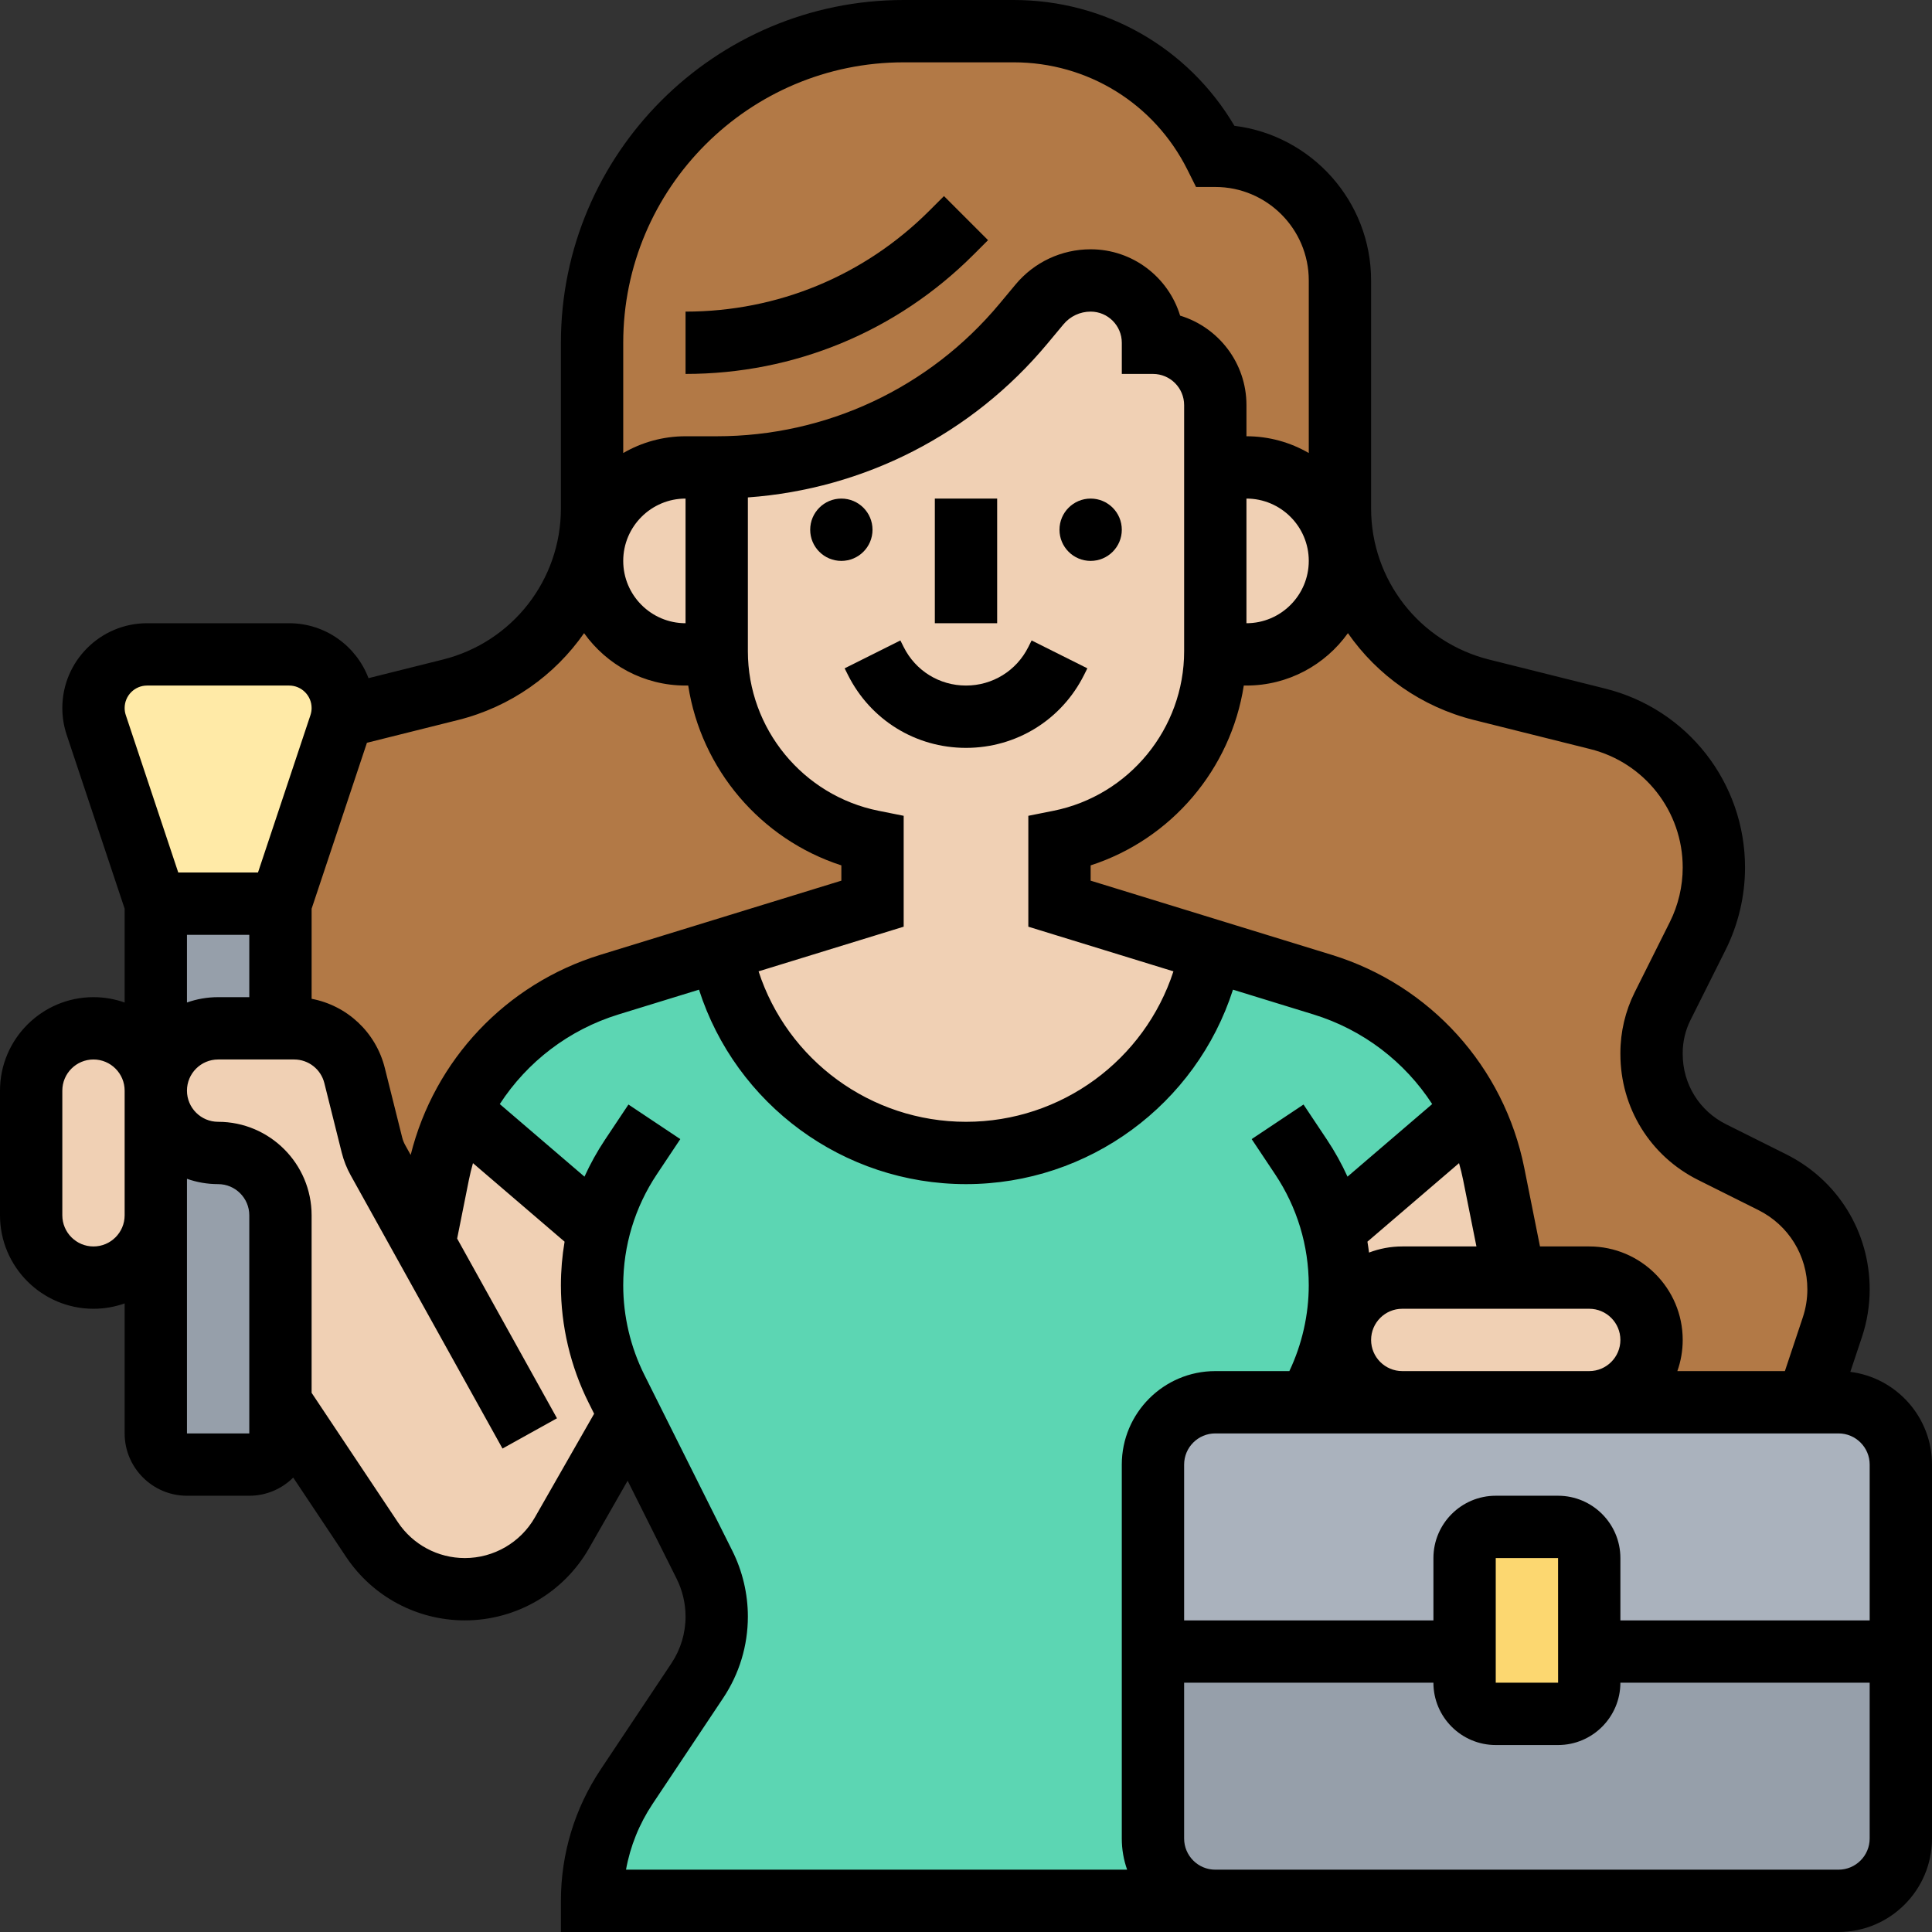
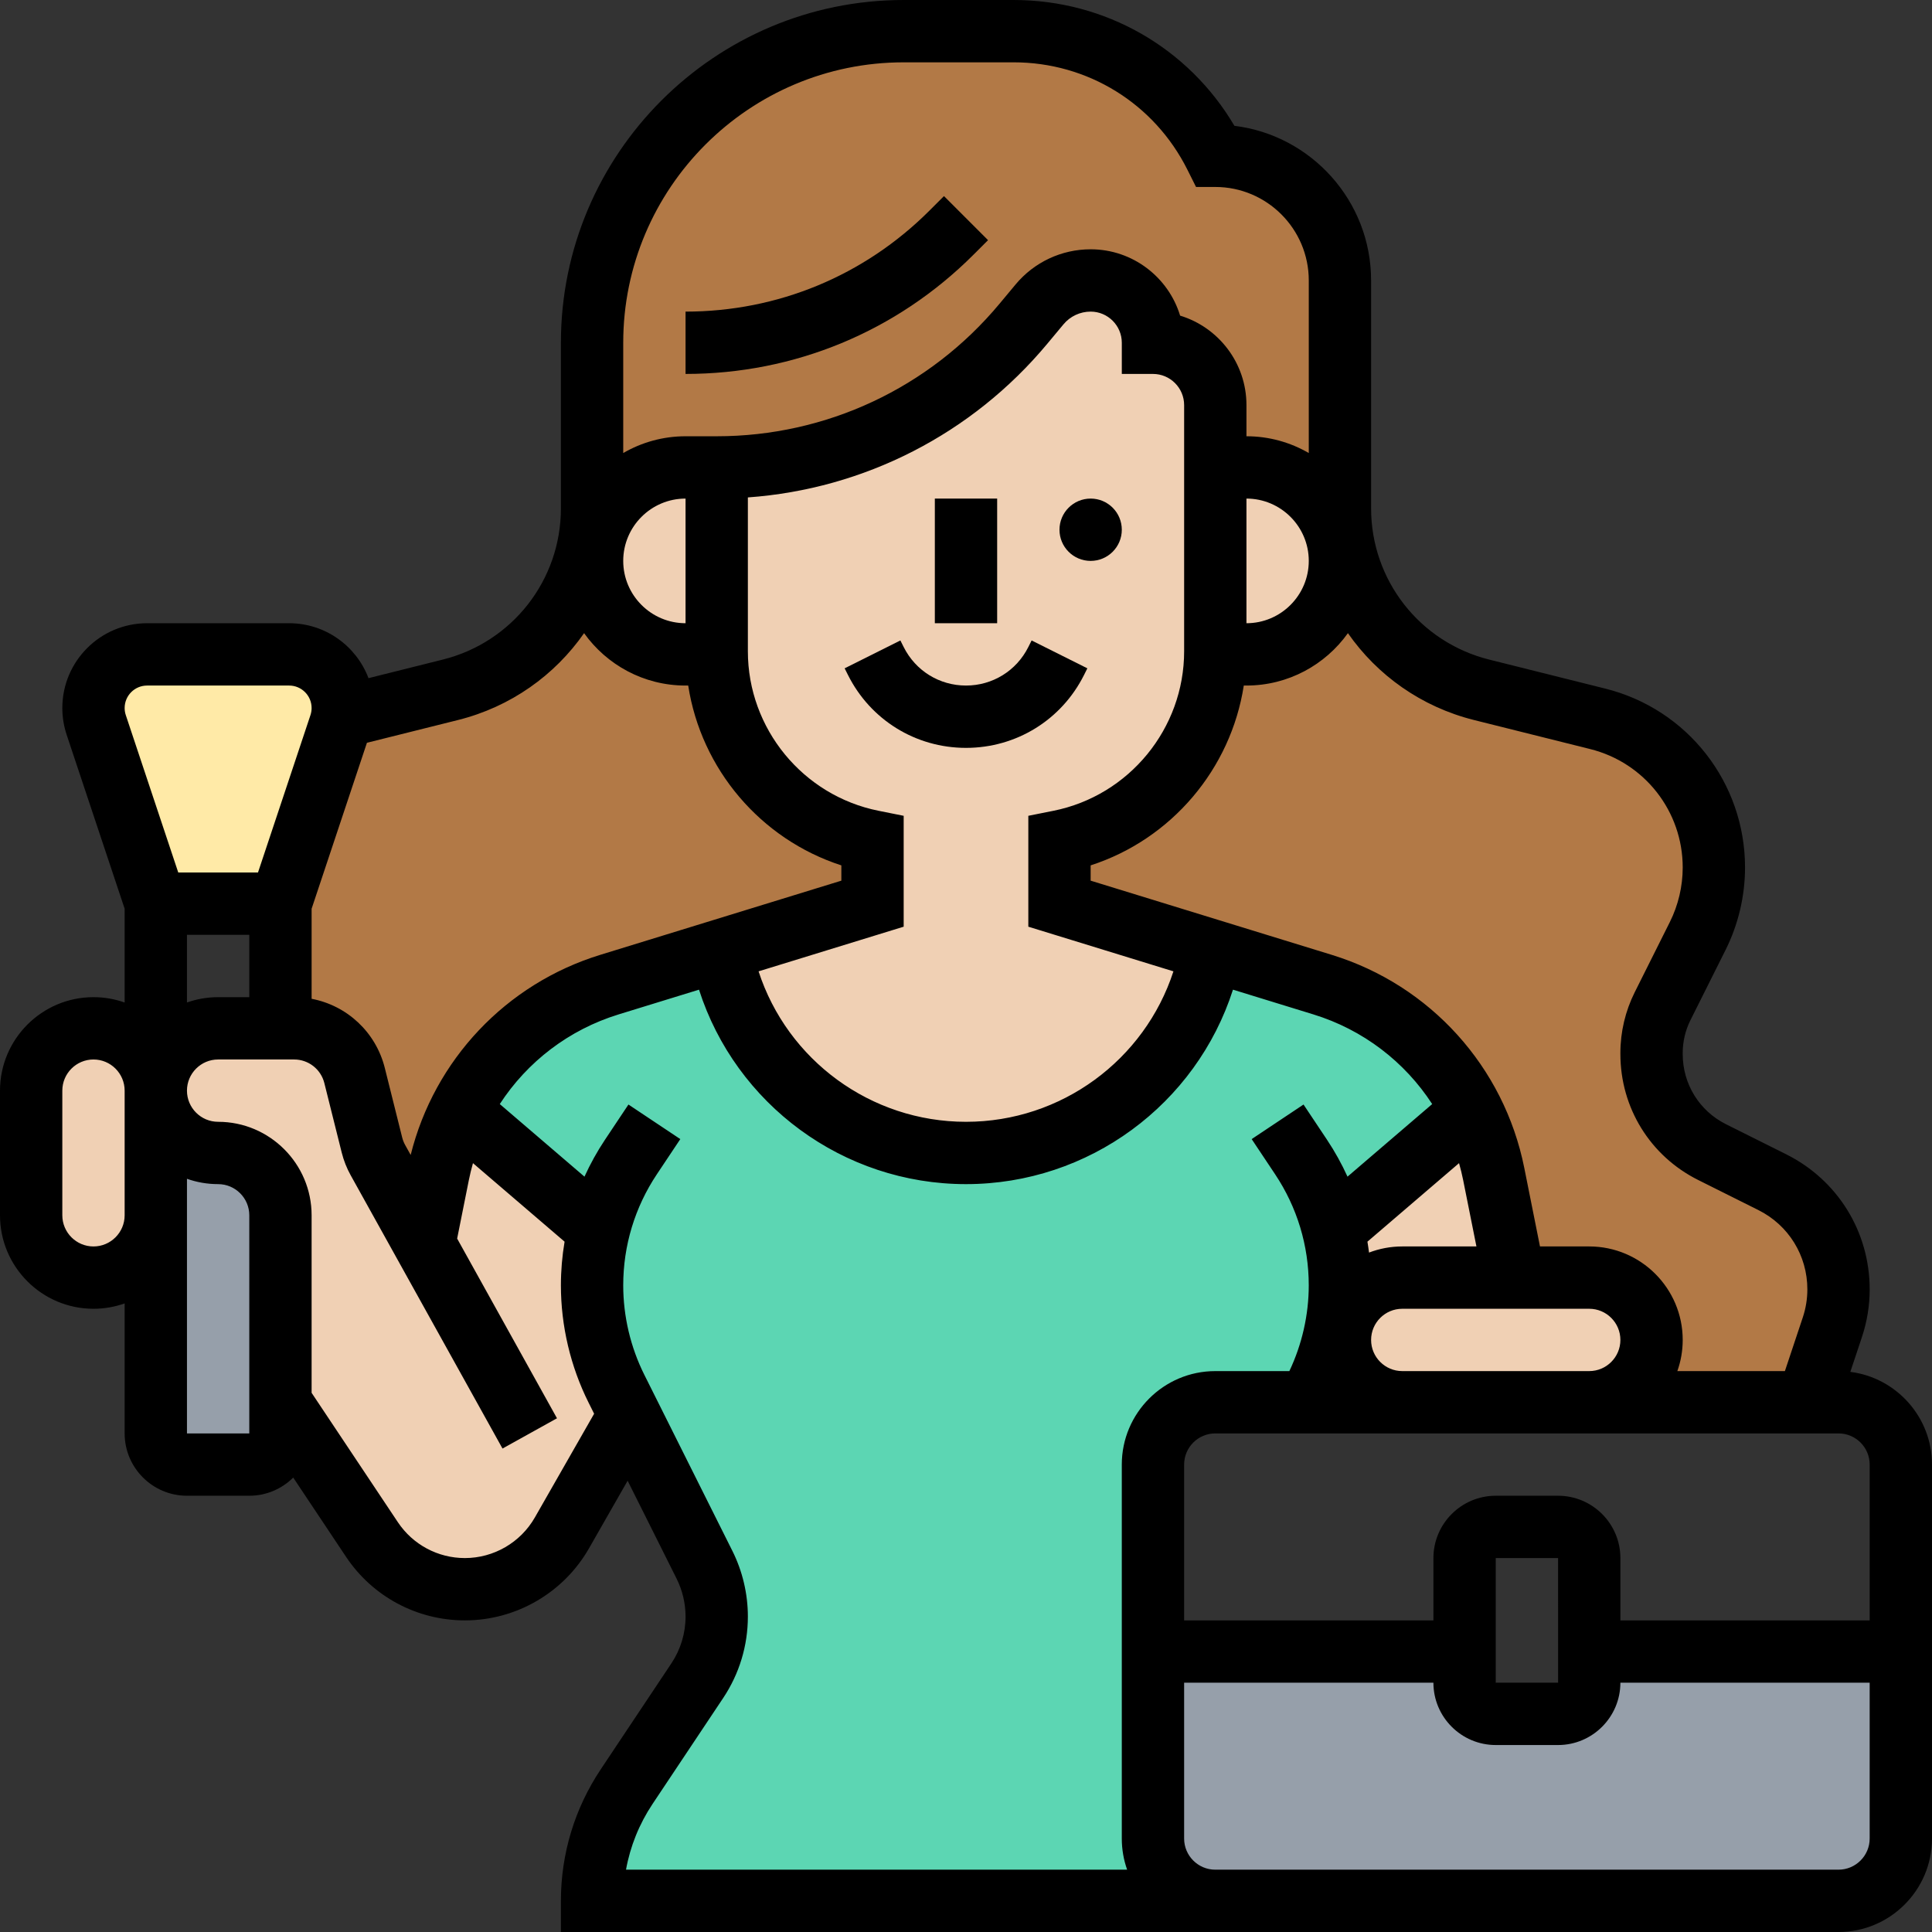
<svg xmlns="http://www.w3.org/2000/svg" id="Line" enable-background="new 0 0 496 496" height="512" viewBox="0 0 496 496" width="512">
  <rect x="0" y="0" width="496" height="496" fill="#333333" stroke="none" />
  <g>
    <g>
      <g>
        <path d="m344.75 138.95c3.26 18.36 17.02 33.49 35.61 38.14l29.84 7.46c17.52 4.38 29.8 20.11 29.8 38.16 0 3.05-.36 6.09-1.05 9.04-.7 2.95-1.73 5.83-3.1 8.56l-9.02 18.02c-1.86 3.72-2.83 7.82-2.83 11.98v.29c0 10.69 6.02 20.42 15.55 25.18 4.93 2.47 10.42 5.21 15.45 7.72 10.42 5.21 17 15.86 17 27.51 0 3.3-.53 6.59-1.58 9.73l-6.42 19.26h-56c4.42 0 8.42-1.79 11.32-4.68 2.89-2.9 4.68-6.9 4.68-11.32 0-8.84-7.16-16-16-16h-19.2l-5.32-26.6c-1.14-5.7-3.03-11.13-5.57-16.18-7.72-15.37-21.46-27.24-38.37-32.44l-28.66-8.82-38.88-11.96v-16c23-4.6 39.63-24.62 39.99-48h.01 8c6.62 0 12.62-2.69 16.97-7.03 4.34-4.35 7.03-10.35 7.03-16.97 0-1.66-.17-3.27-.49-4.83z" fill="#b27946" />
      </g>
      <g>
        <path d="m344.75 138.95-1.24.22c-2.24-10.94-11.92-19.17-23.51-19.17h-8v-16c0-4.42-1.79-8.42-4.68-11.32-2.9-2.89-6.9-4.68-11.32-4.68 0-4.42-1.79-8.42-4.68-11.32-2.9-2.89-6.9-4.68-11.32-4.68-5.07 0-9.88 2.25-13.12 6.15l-4.15 4.98c-19.47 23.36-48.32 36.87-78.73 36.87h-8c-11.59 0-21.27 8.23-23.51 19.17l-1.24-.22c.5-2.75.75-5.56.75-8.43v-42.52c0-44.18 35.82-80 80-80h28.22c21.93 0 41.97 12.39 51.78 32 8.84 0 16.84 3.58 22.63 9.37s9.37 13.79 9.37 22.63v58.52c0 2.87.25 5.68.75 8.43z" fill="#b27946" />
      </g>
      <g>
        <path d="m152 144c0 6.62 2.69 12.62 7.03 16.97 4.35 4.34 10.35 7.03 16.97 7.03h8 .01c.36 23.38 16.99 43.4 39.99 48v16l-38.88 11.96-28.66 8.82c-16.91 5.2-30.65 17.07-38.37 32.44-2.54 5.05-4.43 10.48-5.57 16.18l-3.58 17.89-11.92-21.45c-.68-1.22-1.19-2.53-1.53-3.89l-4.46-17.83c-1.78-7.12-8.18-12.12-15.52-12.12h-3.51v-32l15.29-45.88c.23-.68.4-1.37.52-2.07 8.92-2.23 18.67-4.67 27.83-6.96 18.59-4.65 32.35-19.78 35.61-38.14l1.24.22c-.32 1.56-.49 3.17-.49 4.83z" fill="#b27946" />
      </g>
      <g>
        <path d="m153.73 315.77-35.64-30.55c7.72-15.37 21.46-27.24 38.37-32.44l28.66-8.82c5.6 29.63 31.62 52.04 62.88 52.04 15.63 0 29.95-5.6 41.06-14.91 11.12-9.31 19.02-22.31 21.82-37.13l28.66 8.82c16.91 5.2 30.65 17.07 38.37 32.44l-35.64 30.55c1.14 4.62 1.73 9.4 1.73 14.21 0 3.55-.32 7.08-.95 10.55-.18 1.04-.4 2.07-.64 3.09-1.05 4.46-2.62 8.8-4.68 12.92l-1.73 3.46h-24c-8.84 0-16 7.16-16 16v48 48c0 8.84 7.16 16 16 16h-160c0-10.43 3.09-20.63 8.88-29.31l18.13-27.21c1.63-2.44 2.87-5.09 3.71-7.87.84-2.77 1.28-5.67 1.28-8.6 0-4.61-1.07-9.16-3.13-13.28l-19.27-38.53-3.33-6.66c-2.06-4.12-3.63-8.46-4.68-12.92-1.05-4.45-1.59-9.03-1.59-13.64 0-4.81.59-9.59 1.73-14.21z" fill="#5cd6b3" />
      </g>
      <g>
        <path d="m72 360v8c0 4.42-3.58 8-8 8h-16c-4.42 0-8-3.58-8-8v-56-32c0 4.42 1.79 8.42 4.68 11.32 2.9 2.89 6.9 4.68 11.32 4.68 8.84 0 16 7.16 16 16z" fill="#969faa" />
      </g>
      <g>
-         <path d="m72 232v32h-16c-4.42 0-8.42 1.79-11.32 4.68-2.89 2.9-4.68 6.9-4.68 11.32v-48z" fill="#969faa" />
-       </g>
+         </g>
      <g>
        <path d="m88 181.77c0 .76-.06 1.53-.19 2.28-.12.7-.29 1.39-.52 2.07l-15.29 45.88h-32l-15.29-45.88c-.47-1.4-.71-2.87-.71-4.35 0-3.81 1.54-7.25 4.03-9.74s5.93-4.03 9.74-4.03h36.46c7.61 0 13.77 6.16 13.77 13.77z" fill="#ffeaa7" />
      </g>
      <g>
        <path d="m488 424v48c0 8.84-7.16 16-16 16h-160c-8.84 0-16-7.16-16-16v-48h80v8c0 4.42 3.58 8 8 8h16c4.42 0 8-3.58 8-8v-8z" fill="#969faa" />
      </g>
      <g>
-         <path d="m488 376v48h-80v-24c0-4.42-3.58-8-8-8h-16c-4.42 0-8 3.58-8 8v24h-80v-48c0-8.84 7.16-16 16-16h24 24 48 56 8c8.84 0 16 7.16 16 16z" fill="#aab2bd" />
-       </g>
+         </g>
      <g>
-         <path d="m408 424v8c0 4.42-3.58 8-8 8h-16c-4.42 0-8-3.58-8-8v-8-24c0-4.42 3.58-8 8-8h16c4.42 0 8 3.58 8 8z" fill="#fcd770" />
-       </g>
+         </g>
      <g>
        <path d="m344.32 340.77-.32 3.23c0 8.84 7.16 16 16 16h-24l1.73-3.46c2.06-4.12 3.63-8.46 4.68-12.92.24-1.02.46-2.05.64-3.09z" fill="#f0d0b4" />
      </g>
      <g>
        <path d="m408 328c8.84 0 16 7.16 16 16 0 4.42-1.79 8.42-4.68 11.32-2.9 2.89-6.9 4.68-11.32 4.68h-48c-8.84 0-16-7.16-16-16l.32-3.23c.64-3.12 2.19-5.91 4.36-8.09 2.9-2.89 6.9-4.68 11.32-4.68h28.8z" fill="#f0d0b4" />
      </g>
      <g>
        <path d="m383.48 301.4 5.32 26.6h-28.8c-4.42 0-8.42 1.79-11.32 4.68-2.17 2.18-3.72 4.97-4.36 8.09l-1.27-.24c.63-3.47.95-7 .95-10.55 0-4.81-.59-9.59-1.73-14.21l35.64-30.55c2.54 5.05 4.43 10.48 5.57 16.18z" fill="#f0d0b4" />
      </g>
      <g>
        <path d="m312 167.21v-47.21h8c11.59 0 21.27 8.23 23.51 19.17.32 1.56.49 3.17.49 4.83 0 6.62-2.69 12.62-7.03 16.97-4.35 4.34-10.35 7.03-16.97 7.03h-8-.01c.01-.26.01-.53.01-.79z" fill="#f0d0b4" />
      </g>
      <g>
        <path d="m312 120v47.21c0 .26 0 .53-.01.79-.36 23.38-16.99 43.4-39.99 48v16l38.88 11.96c-2.8 14.82-10.7 27.82-21.82 37.13-11.11 9.31-25.43 14.91-41.06 14.91-31.26 0-57.28-22.41-62.88-52.04l38.88-11.96v-16c-23-4.6-39.63-24.62-39.99-48-.01-.26-.01-.53-.01-.79v-47.21c30.41 0 59.26-13.51 78.73-36.87l4.15-4.98c3.24-3.9 8.05-6.15 13.12-6.15 4.42 0 8.42 1.79 11.32 4.68 2.89 2.9 4.68 6.9 4.68 11.32 4.42 0 8.42 1.79 11.32 4.68 2.89 2.9 4.68 6.9 4.68 11.32z" fill="#f0d0b4" />
      </g>
      <g>
        <path d="m184 167.21c0 .26 0 .53.01.79h-.01-8c-6.62 0-12.62-2.69-16.97-7.03-4.34-4.35-7.03-10.35-7.03-16.97 0-1.66.17-3.27.49-4.83 2.24-10.94 11.92-19.17 23.51-19.17h8z" fill="#f0d0b4" />
      </g>
      <g>
        <path d="m108.94 319.29 3.58-17.89c1.14-5.7 3.03-11.13 5.57-16.18l35.64 30.55c-1.14 4.62-1.73 9.4-1.73 14.21 0 4.61.54 9.19 1.59 13.64 1.05 4.46 2.62 8.8 4.68 12.92l3.33 6.66-17.34 30.35c-2.56 4.47-6.21 8.08-10.51 10.57-4.3 2.5-9.25 3.88-14.4 3.88-9.59 0-18.55-4.79-23.87-12.77l-23.48-35.23v-48c0-8.84-7.16-16-16-16-4.42 0-8.42-1.79-11.32-4.68-2.89-2.9-4.68-6.9-4.68-11.32s1.79-8.42 4.68-11.32c2.9-2.89 6.9-4.68 11.32-4.68h16 3.51c7.34 0 13.74 5 15.52 12.12l4.46 17.83c.34 1.36.85 2.67 1.53 3.89z" fill="#f0d0b4" />
      </g>
      <g>
        <path d="m40 280v32c0 8.84-7.16 16-16 16-4.42 0-8.42-1.79-11.32-4.68-2.89-2.9-4.68-6.9-4.68-11.32v-32c0-8.84 7.16-16 16-16 4.42 0 8.42 1.79 11.32 4.68 2.89 2.9 4.68 6.9 4.68 11.32z" fill="#f0d0b4" />
      </g>
    </g>
    <g>
      <path d="m240 128h16v32h-16z" />
      <circle cx="280" cy="136" r="8" />
-       <circle cx="216" cy="136" r="8" />
      <path d="m278.311 173.268.845-1.689-14.311-7.156-.845 1.688c-3.05 6.1-9.181 9.889-16 9.889s-12.95-3.789-16-9.889l-.845-1.689-14.311 7.156.845 1.689c5.778 11.555 17.392 18.733 30.311 18.733s24.533-7.178 30.311-18.732z" />
      <path d="m253.657 61.657-11.313-11.314-3.716 3.716c-16.729 16.728-38.97 25.941-62.628 25.941v16c27.932 0 54.191-10.877 73.941-30.627z" />
      <path d="m475.033 352.198 2.978-8.934c1.32-3.959 1.989-8.082 1.989-12.256 0-14.777-8.21-28.059-21.425-34.663l-15.454-7.721c-6.86-3.426-11.122-10.331-11.122-18.021v-.296c0-2.899.686-5.804 1.984-8.398l9.017-18.024c3.271-6.539 5-13.86 5-21.171 0-21.762-14.745-40.646-35.856-45.924l-29.845-7.461c-17.84-4.46-30.299-20.418-30.299-38.807v-58.522c0-20.394-15.34-37.271-35.088-39.7-11.83-20.038-33.145-32.3-56.689-32.3h-28.223c-48.523 0-88 39.477-88 88v42.522c0 18.389-12.458 34.346-30.298 38.806l-19.099 4.775c-3.107-8.232-11.063-14.103-20.369-14.103h-36.468c-12.002 0-21.766 9.764-21.766 21.766 0 2.344.376 4.659 1.117 6.884l14.883 44.648v24.078c-2.504-.888-5.196-1.376-8-1.376-13.233 0-24 10.767-24 24v32c0 13.233 10.767 24 24 24 2.804 0 5.496-.488 8-1.376v33.376c0 8.822 7.178 16 16 16h16c4.396 0 8.382-1.783 11.277-4.663l13.551 20.326c6.819 10.23 18.231 16.337 30.525 16.337 13.132 0 25.338-7.083 31.853-18.485l9.924-17.367 12.581 25.161c1.498 2.996 2.29 6.351 2.29 9.701 0 4.297-1.26 8.458-3.643 12.033l-18.138 27.207c-6.686 10.027-10.22 21.698-10.22 33.75v8h328c13.233 0 24-10.767 24-24v-96c0-12.205-9.161-22.305-20.967-23.802zm4.967 23.802v40h-64v-16c0-8.822-7.178-16-16-16h-16c-8.822 0-16 7.178-16 16v16h-64v-40c0-4.411 3.589-8 8-8h160c4.411 0 8 3.589 8 8zm-79.99 56s-.003 0-.01 0h-16v-32h16zm7.99-80h-48c-4.411 0-8-3.589-8-8s3.589-8 8-8h48c4.411 0 8 3.589 8 8s-3.589 8-8 8zm-32.364-49.03 3.406 17.03h-19.042c-3.005 0-5.88.56-8.533 1.573-.117-.937-.254-1.87-.41-2.799l23.519-20.159c.406 1.43.765 2.881 1.06 4.355zm2.782-118.119 29.845 7.461c13.976 3.494 23.737 15.996 23.737 30.402 0 4.839-1.144 9.685-3.309 14.013l-9.016 18.024c-2.404 4.806-3.675 10.186-3.675 15.557v.296c0 13.793 7.653 26.184 19.973 32.336l15.449 7.719c7.758 3.877 12.578 11.675 12.578 20.351 0 2.451-.393 4.872-1.167 7.196l-4.599 13.794h-27.61c.888-2.504 1.376-5.196 1.376-8 0-13.233-10.766-24-24-24h-12.642l-4.033-20.168c-5.191-25.953-24.131-46.911-49.428-54.695l-61.897-19.045v-3.924c20.745-6.715 35.997-24.728 39.317-46.168h.683c10.733 0 20.241-5.317 26.049-13.449 7.533 10.809 18.842 18.918 32.369 22.3zm-152.849 23.304c-19.451-3.89-33.569-21.11-33.569-40.947v-39.505c29.864-2.148 57.538-16.253 76.875-39.457l4.149-4.979c1.73-2.076 4.273-3.267 6.976-3.267 4.411 0 8 3.589 8 8v8h8c4.411 0 8 3.589 8 8v63.208c0 19.837-14.118 37.058-33.569 40.947l-6.431 1.286v28.467l37.253 11.463c-7.394 22.753-28.765 38.629-53.253 38.629s-45.859-15.876-53.253-38.629l37.253-11.463v-28.467zm-49.569-48.155c-8.822 0-16-7.178-16-16s7.178-16 16-16zm144-32c8.822 0 16 7.178 16 16s-7.178 16-16 16zm-88-112h28.223c19.018 0 36.116 10.567 44.622 27.578l2.211 4.422h4.944c13.234 0 24 10.767 24 24v44.305c-4.711-2.732-10.173-4.305-16-4.305v-8c0-10.812-7.185-19.976-17.031-22.969-2.993-9.845-12.157-17.031-22.969-17.031-7.465 0-14.487 3.289-19.268 9.024l-4.149 4.979c-18.004 21.605-44.46 33.997-72.583 33.997h-8c-5.827 0-11.289 1.573-16 4.305v-28.305c0-39.701 32.299-72 72-72zm-114.417 168.85c13.526-3.381 24.835-11.49 32.368-22.299 5.808 8.132 15.316 13.449 26.049 13.449h.683c3.319 21.44 18.571 39.453 39.317 46.168v3.924l-61.897 19.045c-24.206 7.448-42.582 26.962-48.671 51.369l-1.416-2.548c-.339-.61-.597-1.265-.767-1.943l-4.458-17.835c-2.305-9.22-9.728-16.044-18.791-17.76v-23.122l14.201-42.604zm-79.817-8.85h36.468c3.18 0 5.766 2.587 5.766 5.766 0 .621-.1 1.234-.296 1.823l-13.47 40.411h-20.468l-13.47-40.411c-.196-.589-.296-1.202-.296-1.823 0-3.179 2.586-5.766 5.766-5.766zm26.234 64v16h-8c-2.804 0-5.497.483-8 1.371v-17.371zm-40 80c-4.411 0-8-3.589-8-8v-32c0-4.411 3.589-8 8-8s8 3.589 8 8v32c0 4.411-3.589 8-8 8zm40 48h-16v-65.371c2.503.888 5.196 1.371 8 1.371 4.411 0 8 3.589 8 8zm73.313 21.577c-3.673 6.429-10.556 10.423-17.96 10.423-6.932 0-13.367-3.443-17.212-9.212l-22.141-33.21v-45.578c0-13.233-10.766-24-24-24-4.411 0-8-3.589-8-8s3.589-8 8-8h19.508c3.677 0 6.869 2.492 7.761 6.06l4.459 17.836c.51 2.038 1.285 4.001 2.304 5.833l38.976 70.156 13.986-7.77-25.631-46.135 3.002-15.009c.295-1.474.654-2.925 1.06-4.356l23.519 20.159c-.619 3.681-.944 7.426-.944 11.206 0 10.407 2.46 20.828 7.114 30.137l1.416 2.832zm152.058 90.423h-128.656c1.084-6.002 3.388-11.732 6.816-16.875l18.139-27.207c4.141-6.213 6.33-13.443 6.33-20.908 0-5.821-1.376-11.65-3.979-16.857l-22.596-45.191c-3.549-7.098-5.425-15.044-5.425-22.98 0-10.179 2.984-20.035 8.63-28.504l6.026-9.039-13.313-8.875-6.026 9.039c-2.021 3.032-3.773 6.203-5.266 9.478l-21.74-18.634c7.032-10.83 17.719-19.085 30.495-23.016l20.65-6.354c9.438 29.391 36.975 49.923 68.544 49.923s59.106-20.532 68.542-49.924l20.65 6.354c12.776 3.931 23.463 12.186 30.495 23.016l-21.74 18.634c-1.492-3.275-3.244-6.446-5.266-9.478l-6.026-9.039-13.313 8.875 6.026 9.039c5.646 8.469 8.63 18.325 8.63 28.504 0 7.583-1.731 15.167-4.979 22.02h-19.019c-13.233 0-24 10.767-24 24v96c0 2.803.483 5.496 1.371 7.999zm182.629 0h-160c-4.411 0-8-3.589-8-8v-40h64c0 8.822 7.178 16 16 16h16c8.822 0 16-7.178 16-16h64v40c0 4.411-3.589 8-8 8z" />
    </g>
  </g>
</svg>